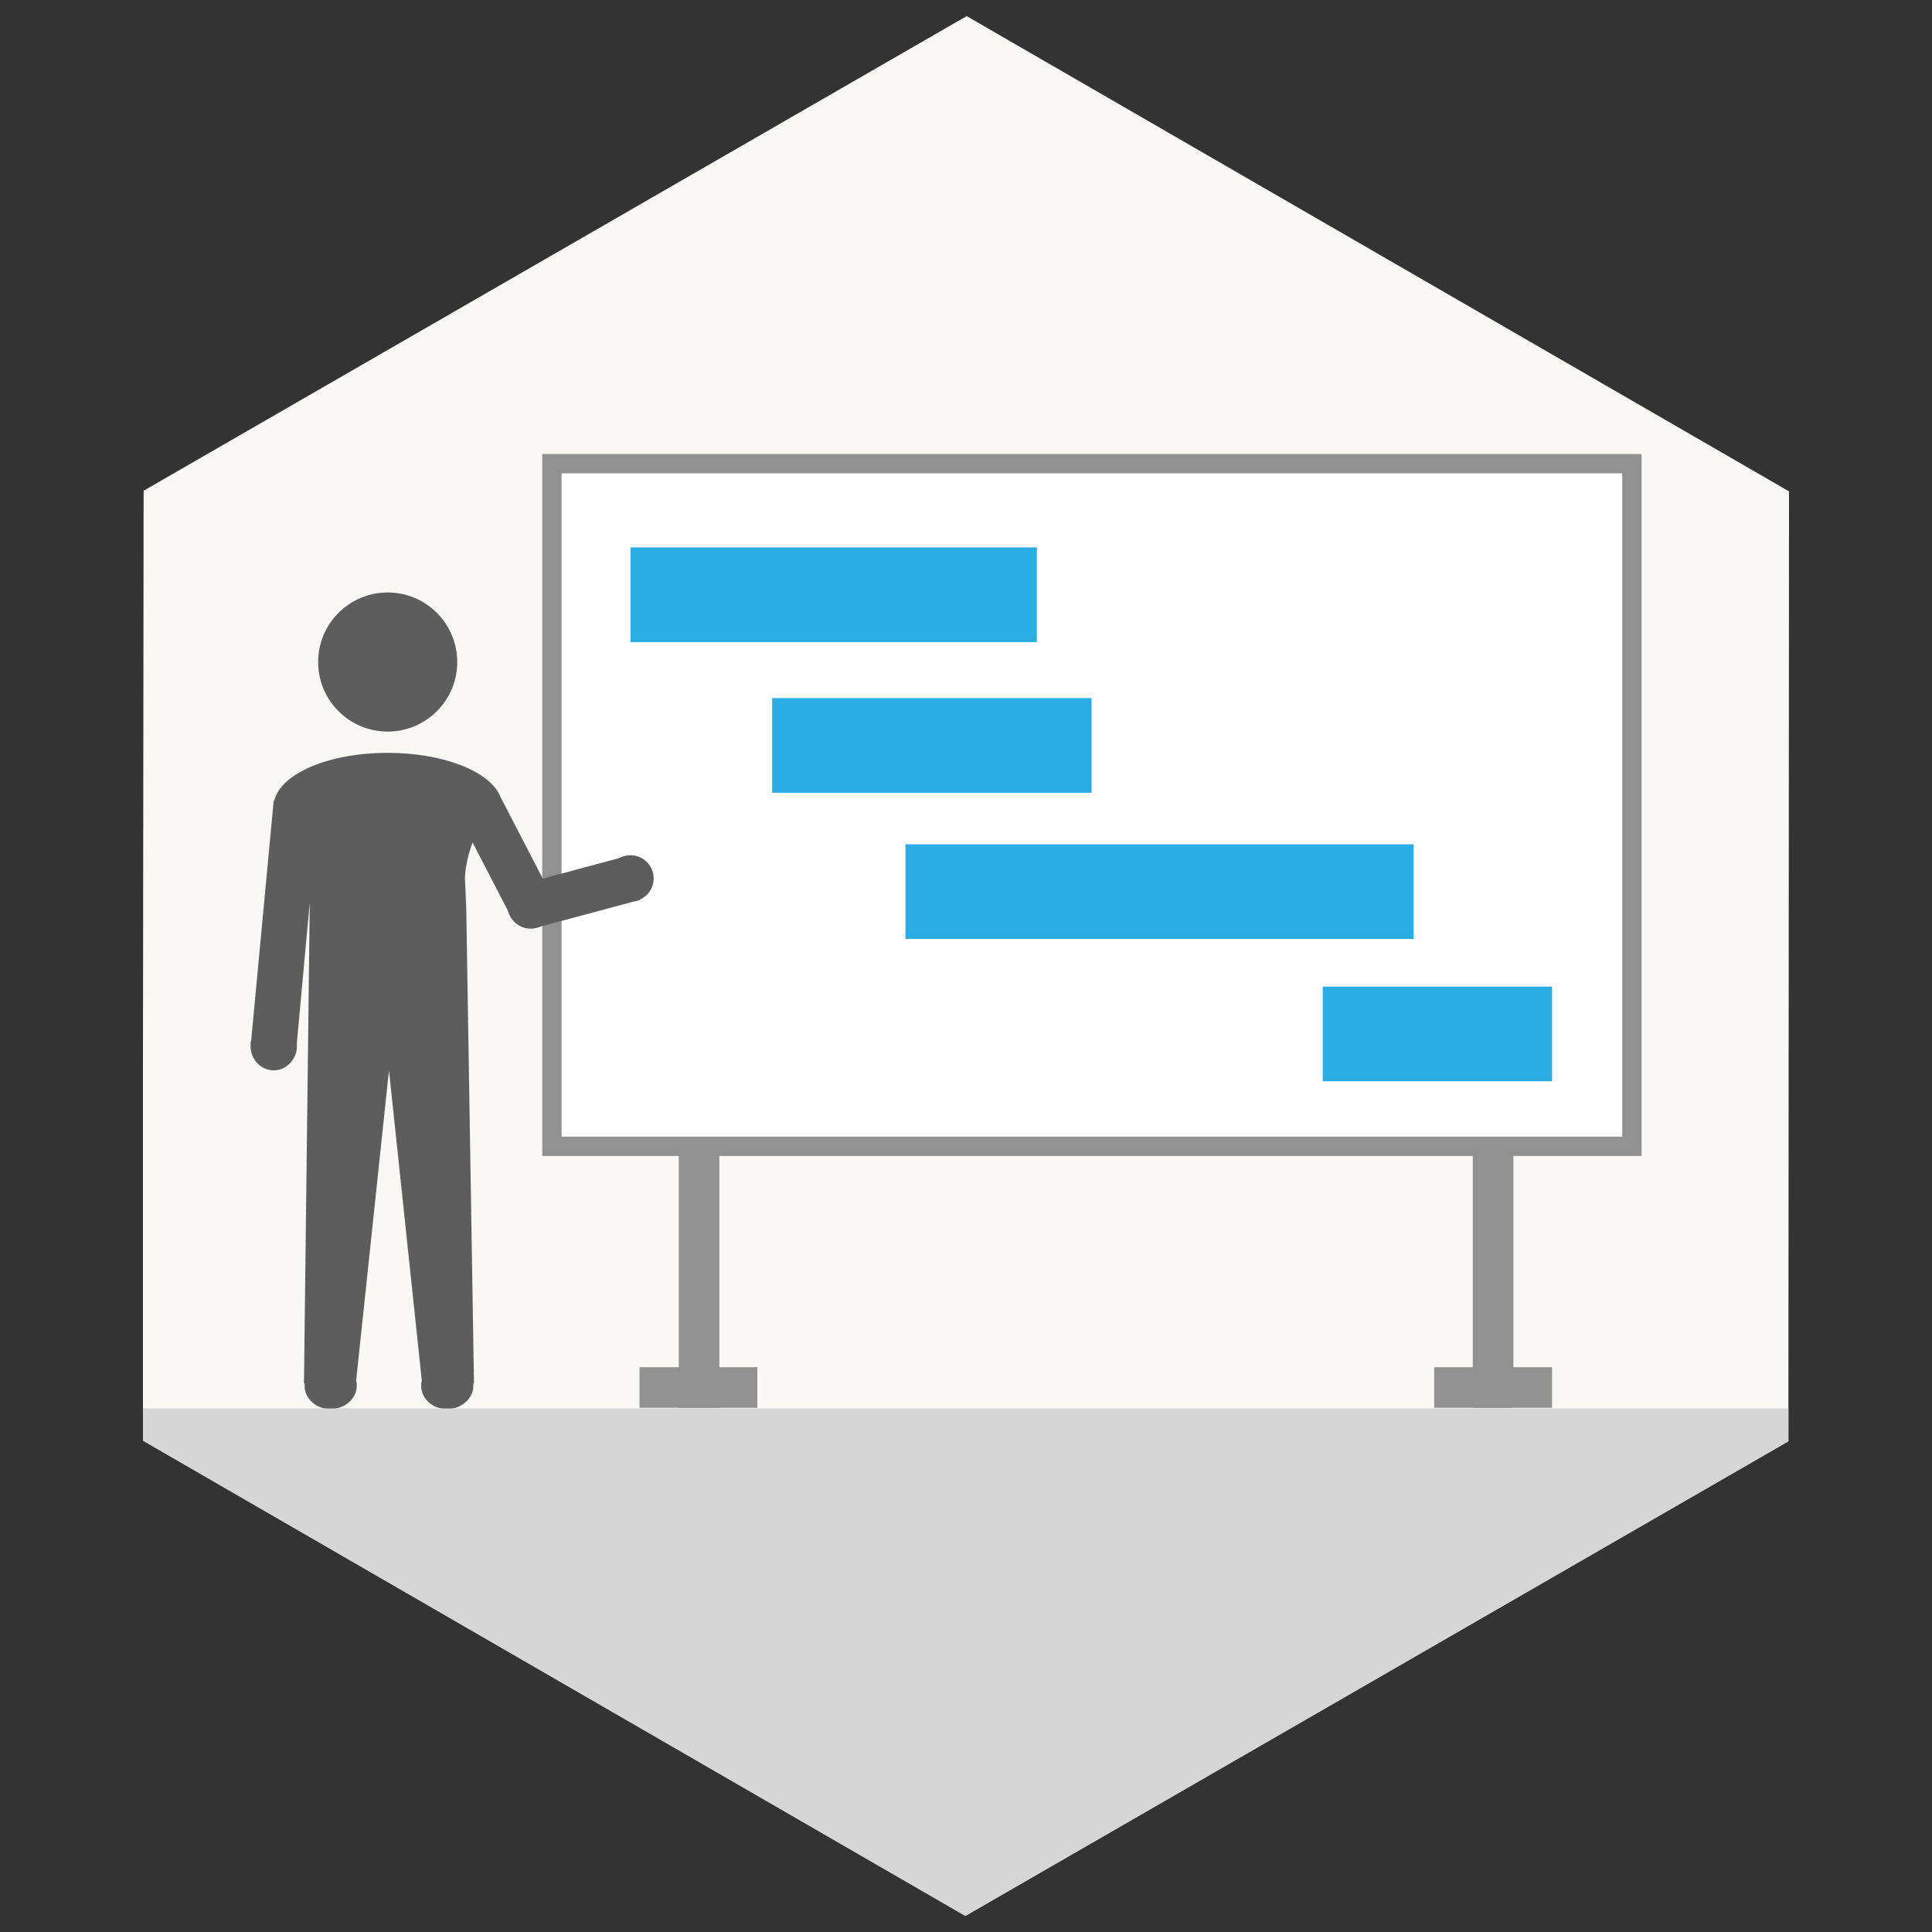
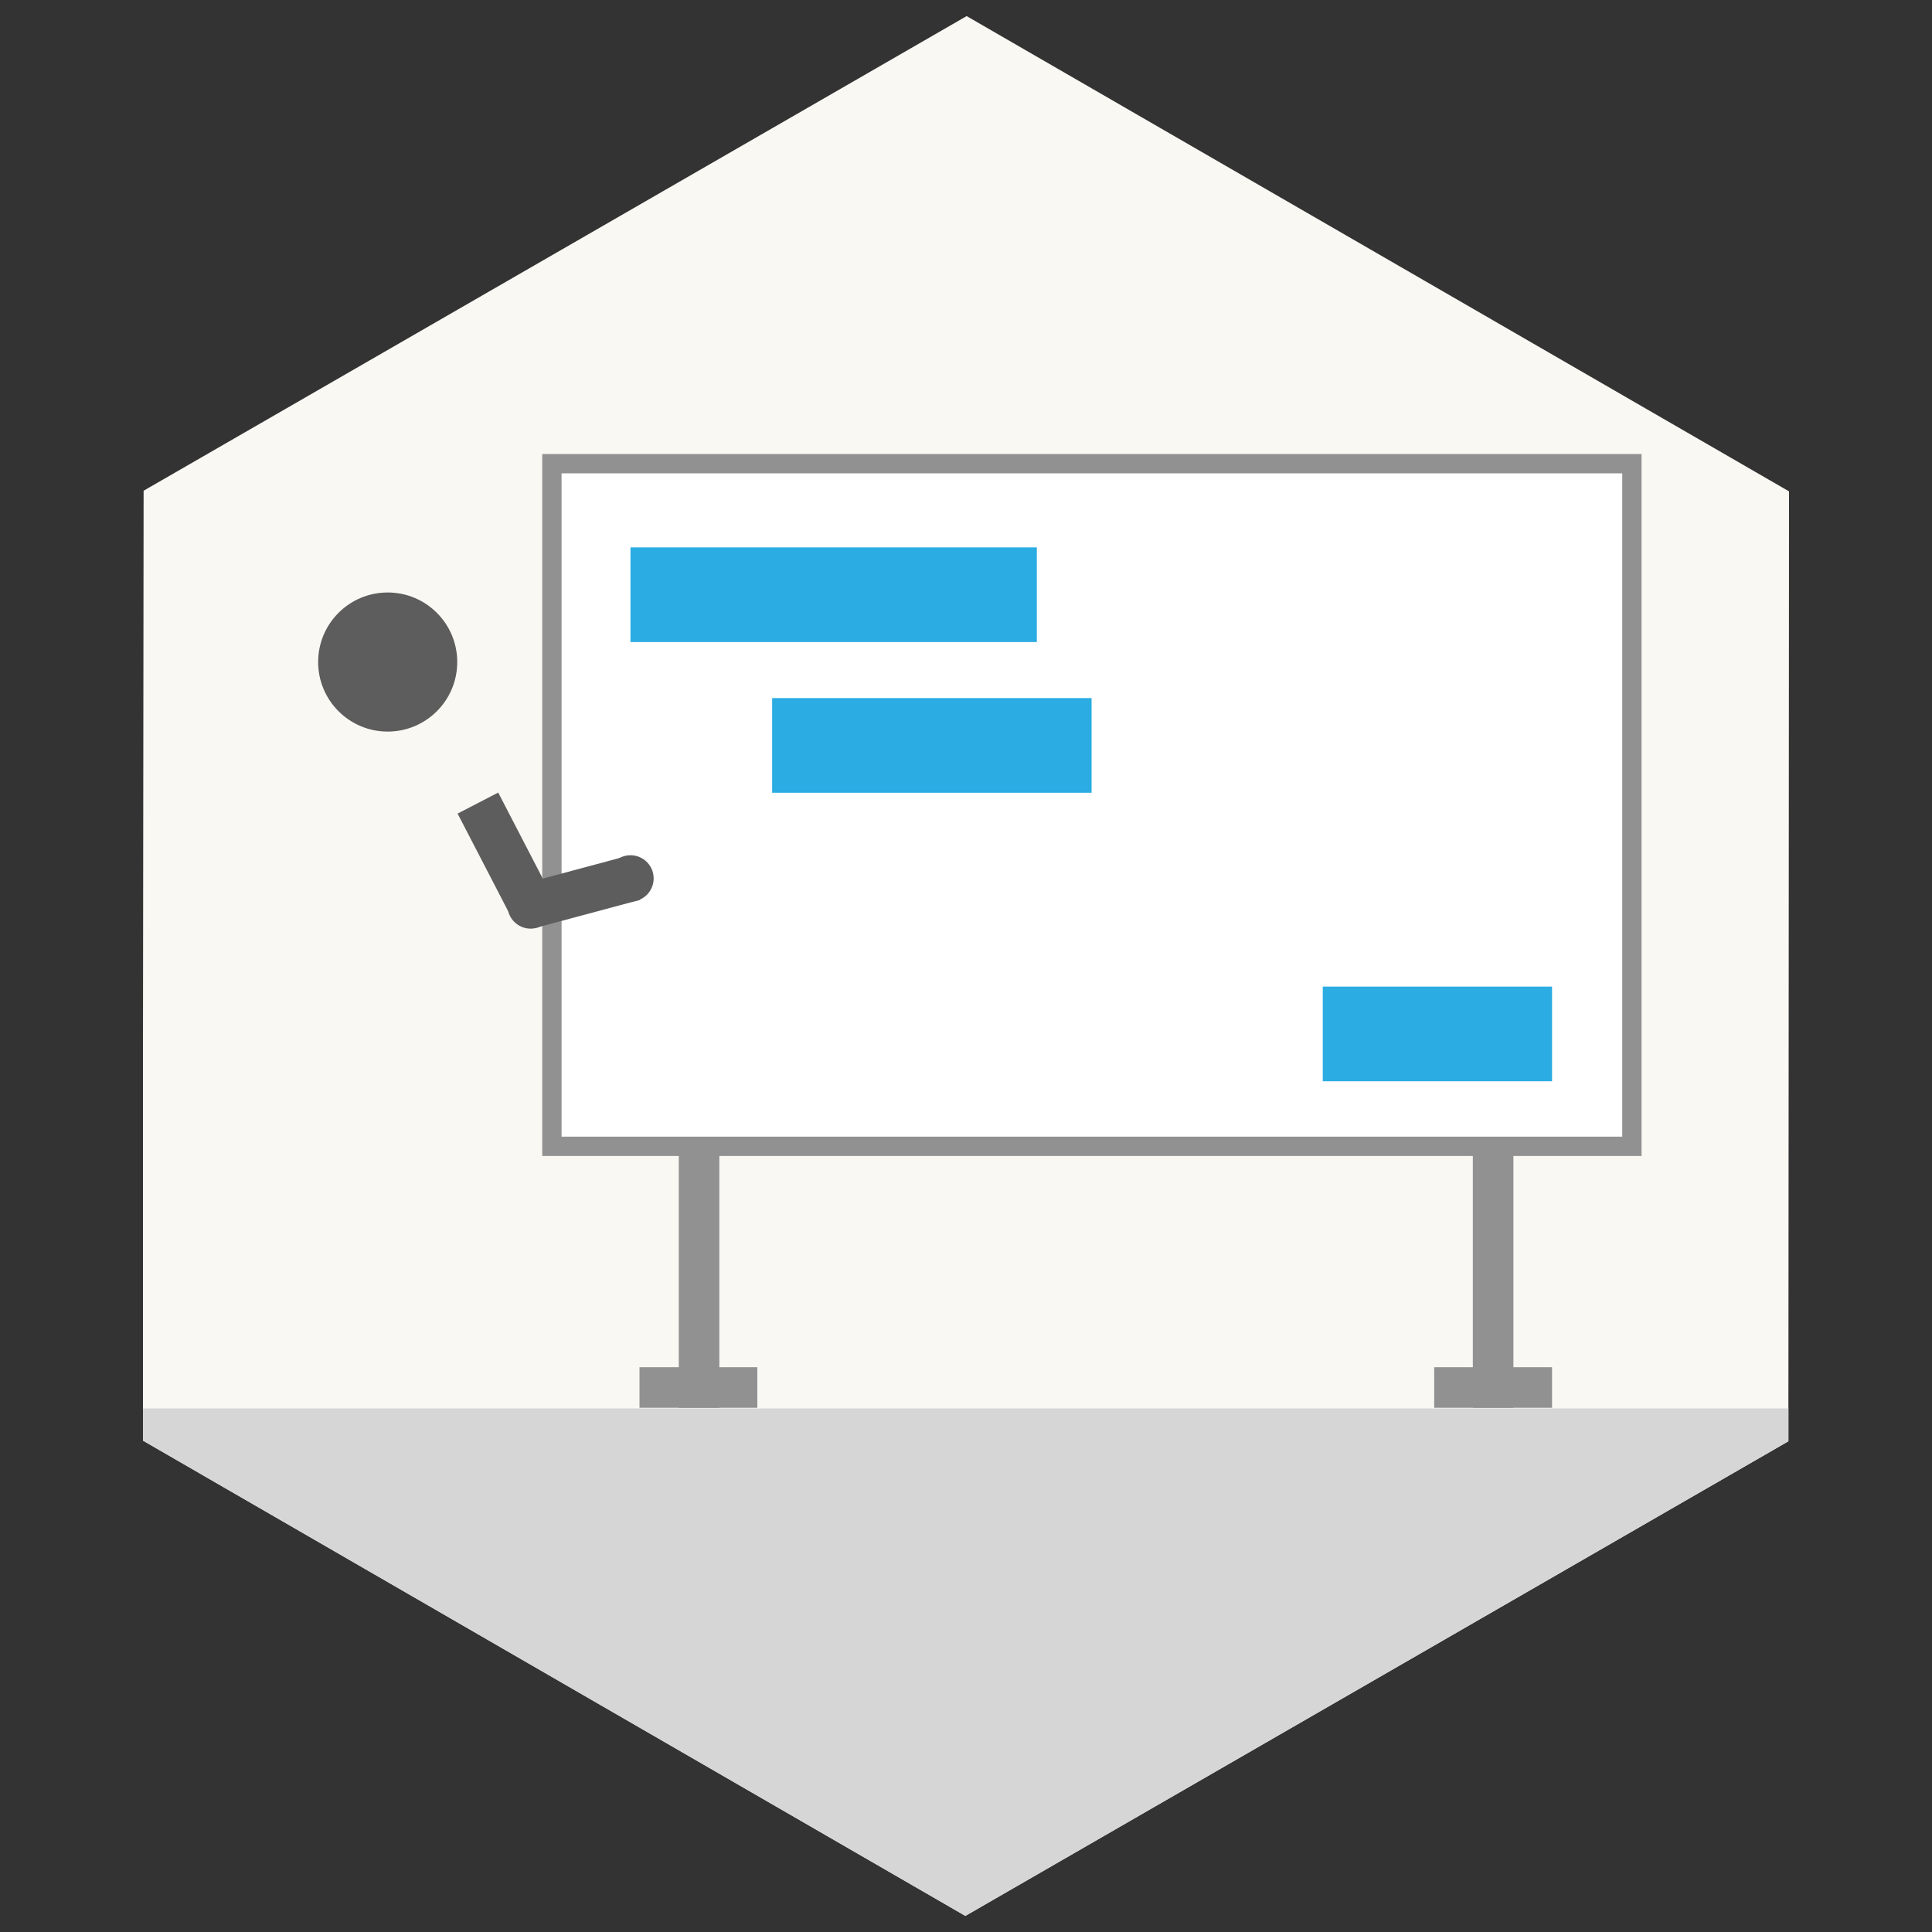
<svg xmlns="http://www.w3.org/2000/svg" version="1.1" id="Layer_1" x="0px" y="0px" viewBox="0 0 300 300" enable-background="new 0 0 300 300" xml:space="preserve">
  <rect x="0" y="0" width="300" height="300" fill="#333333" stroke="none" />
  <polygon fill="#F9F8F3" points="149.9,297.5 22.2,223.7 22.2,164.5 22.3,76.2 150.1,2.5 277.8,76.3 277.7,223.8 " />
  <circle fill="#5D5D5D" cx="60.2" cy="102.8" r="10.8" />
  <circle fill="#5D5D5D" cx="82.4" cy="140.6" r="3.6" />
-   <path fill="#5D5D5D" d="M72.4,141l-0.2-4.5c0,0-0.2-6,5.4-13c-1.7-3.8-8.9-6.6-17.4-6.6c-9.1,0-16.6,3.2-17.6,7.4h-0.1L39,161.6  c-0.1,0.2-0.1,0.5-0.1,0.8c0,2.1,1.6,3.8,3.6,3.8c1.7,0,3-1.2,3.5-2.8c0.1-0.3,0.1-0.7,0.1-1.1c0-0.1,0-0.2,0-0.4l2-21.8l-0.9,74.7  h0.1c0,0.1,0,0.2,0,0.4c0,2,1.8,3.6,4,3.6c2.2,0,4.1-1.6,4.1-3.6c0-0.3,0-0.6-0.1-0.8l5.1-48.2l5.1,48.2c-0.1,0.3-0.1,0.5-0.1,0.8  c0,2,1.8,3.6,4,3.6c2.2,0,4.1-1.6,4.1-3.6c0-0.1,0-0.2,0-0.4h0.1L72.4,141z" />
  <rect x="74.8" y="123.7" transform="matrix(0.888 -0.46 0.46 0.888 -52.268 50.896)" fill="#5D5D5D" width="7.1" height="18.1" />
  <rect x="85.7" y="72" fill="#FFFFFF" stroke="#919191" stroke-width="3" stroke-miterlimit="10" width="167.7" height="106" />
  <circle fill="#5D5D5D" cx="97.9" cy="136.4" r="3.6" />
  <rect x="86.8" y="130" transform="matrix(0.259 0.966 -0.966 0.259 200.63 15.356)" fill="#5D5D5D" width="7.1" height="16.9" />
  <polygon fill="#D6D6D6" points="22.2,218.7 22.2,223.7 149.9,297.5 277.7,223.8 277.7,218.7 " />
  <g>
    <rect x="105.4" y="178" fill="#919191" width="6.3" height="40.6" />
    <rect x="99.3" y="212.3" fill="#919191" width="18.3" height="6.3" />
  </g>
  <g>
    <rect x="228.7" y="178" fill="#919191" width="6.3" height="40.6" />
    <rect x="222.7" y="212.3" fill="#919191" width="18.3" height="6.3" />
  </g>
  <rect x="97.9" y="85" fill="#2BACE2" width="63.1" height="14.7" />
  <rect x="119.9" y="108.4" fill="#2BACE2" width="49.6" height="14.7" />
-   <rect x="140.6" y="131.1" fill="#2BACE2" width="78.9" height="14.7" />
  <rect x="205.4" y="153.2" fill="#2BACE2" width="35.6" height="14.7" />
</svg>